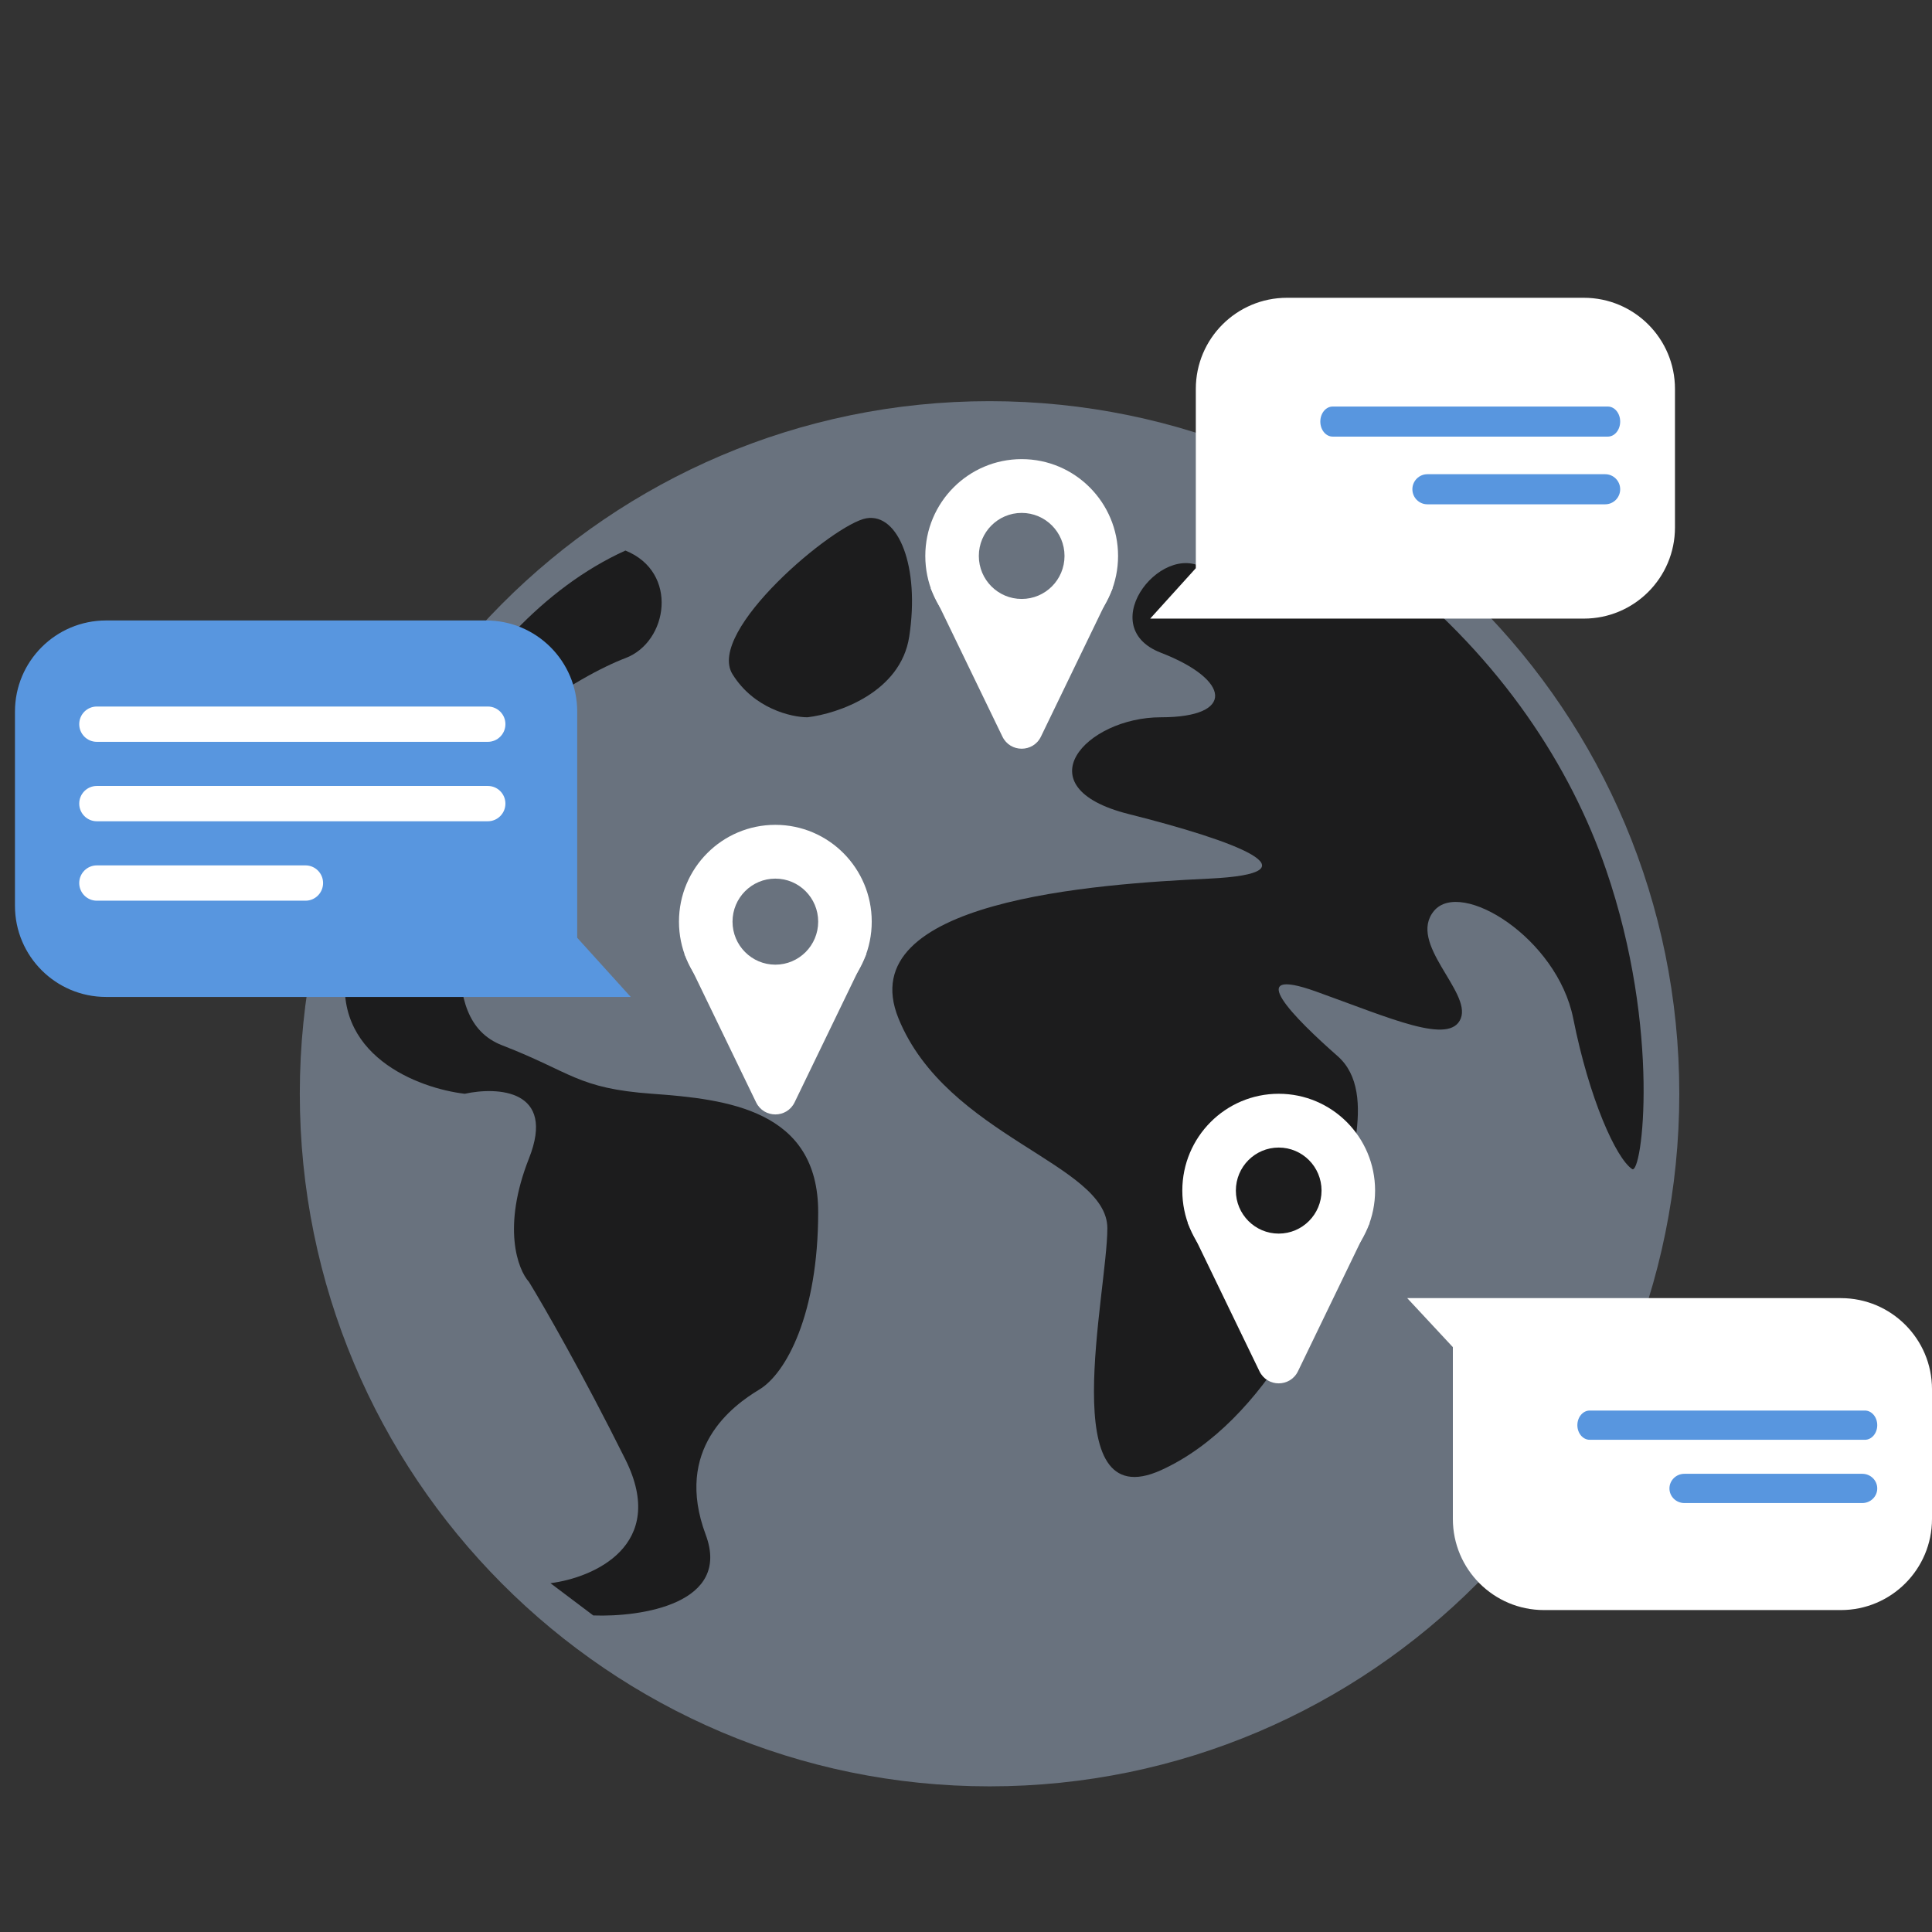
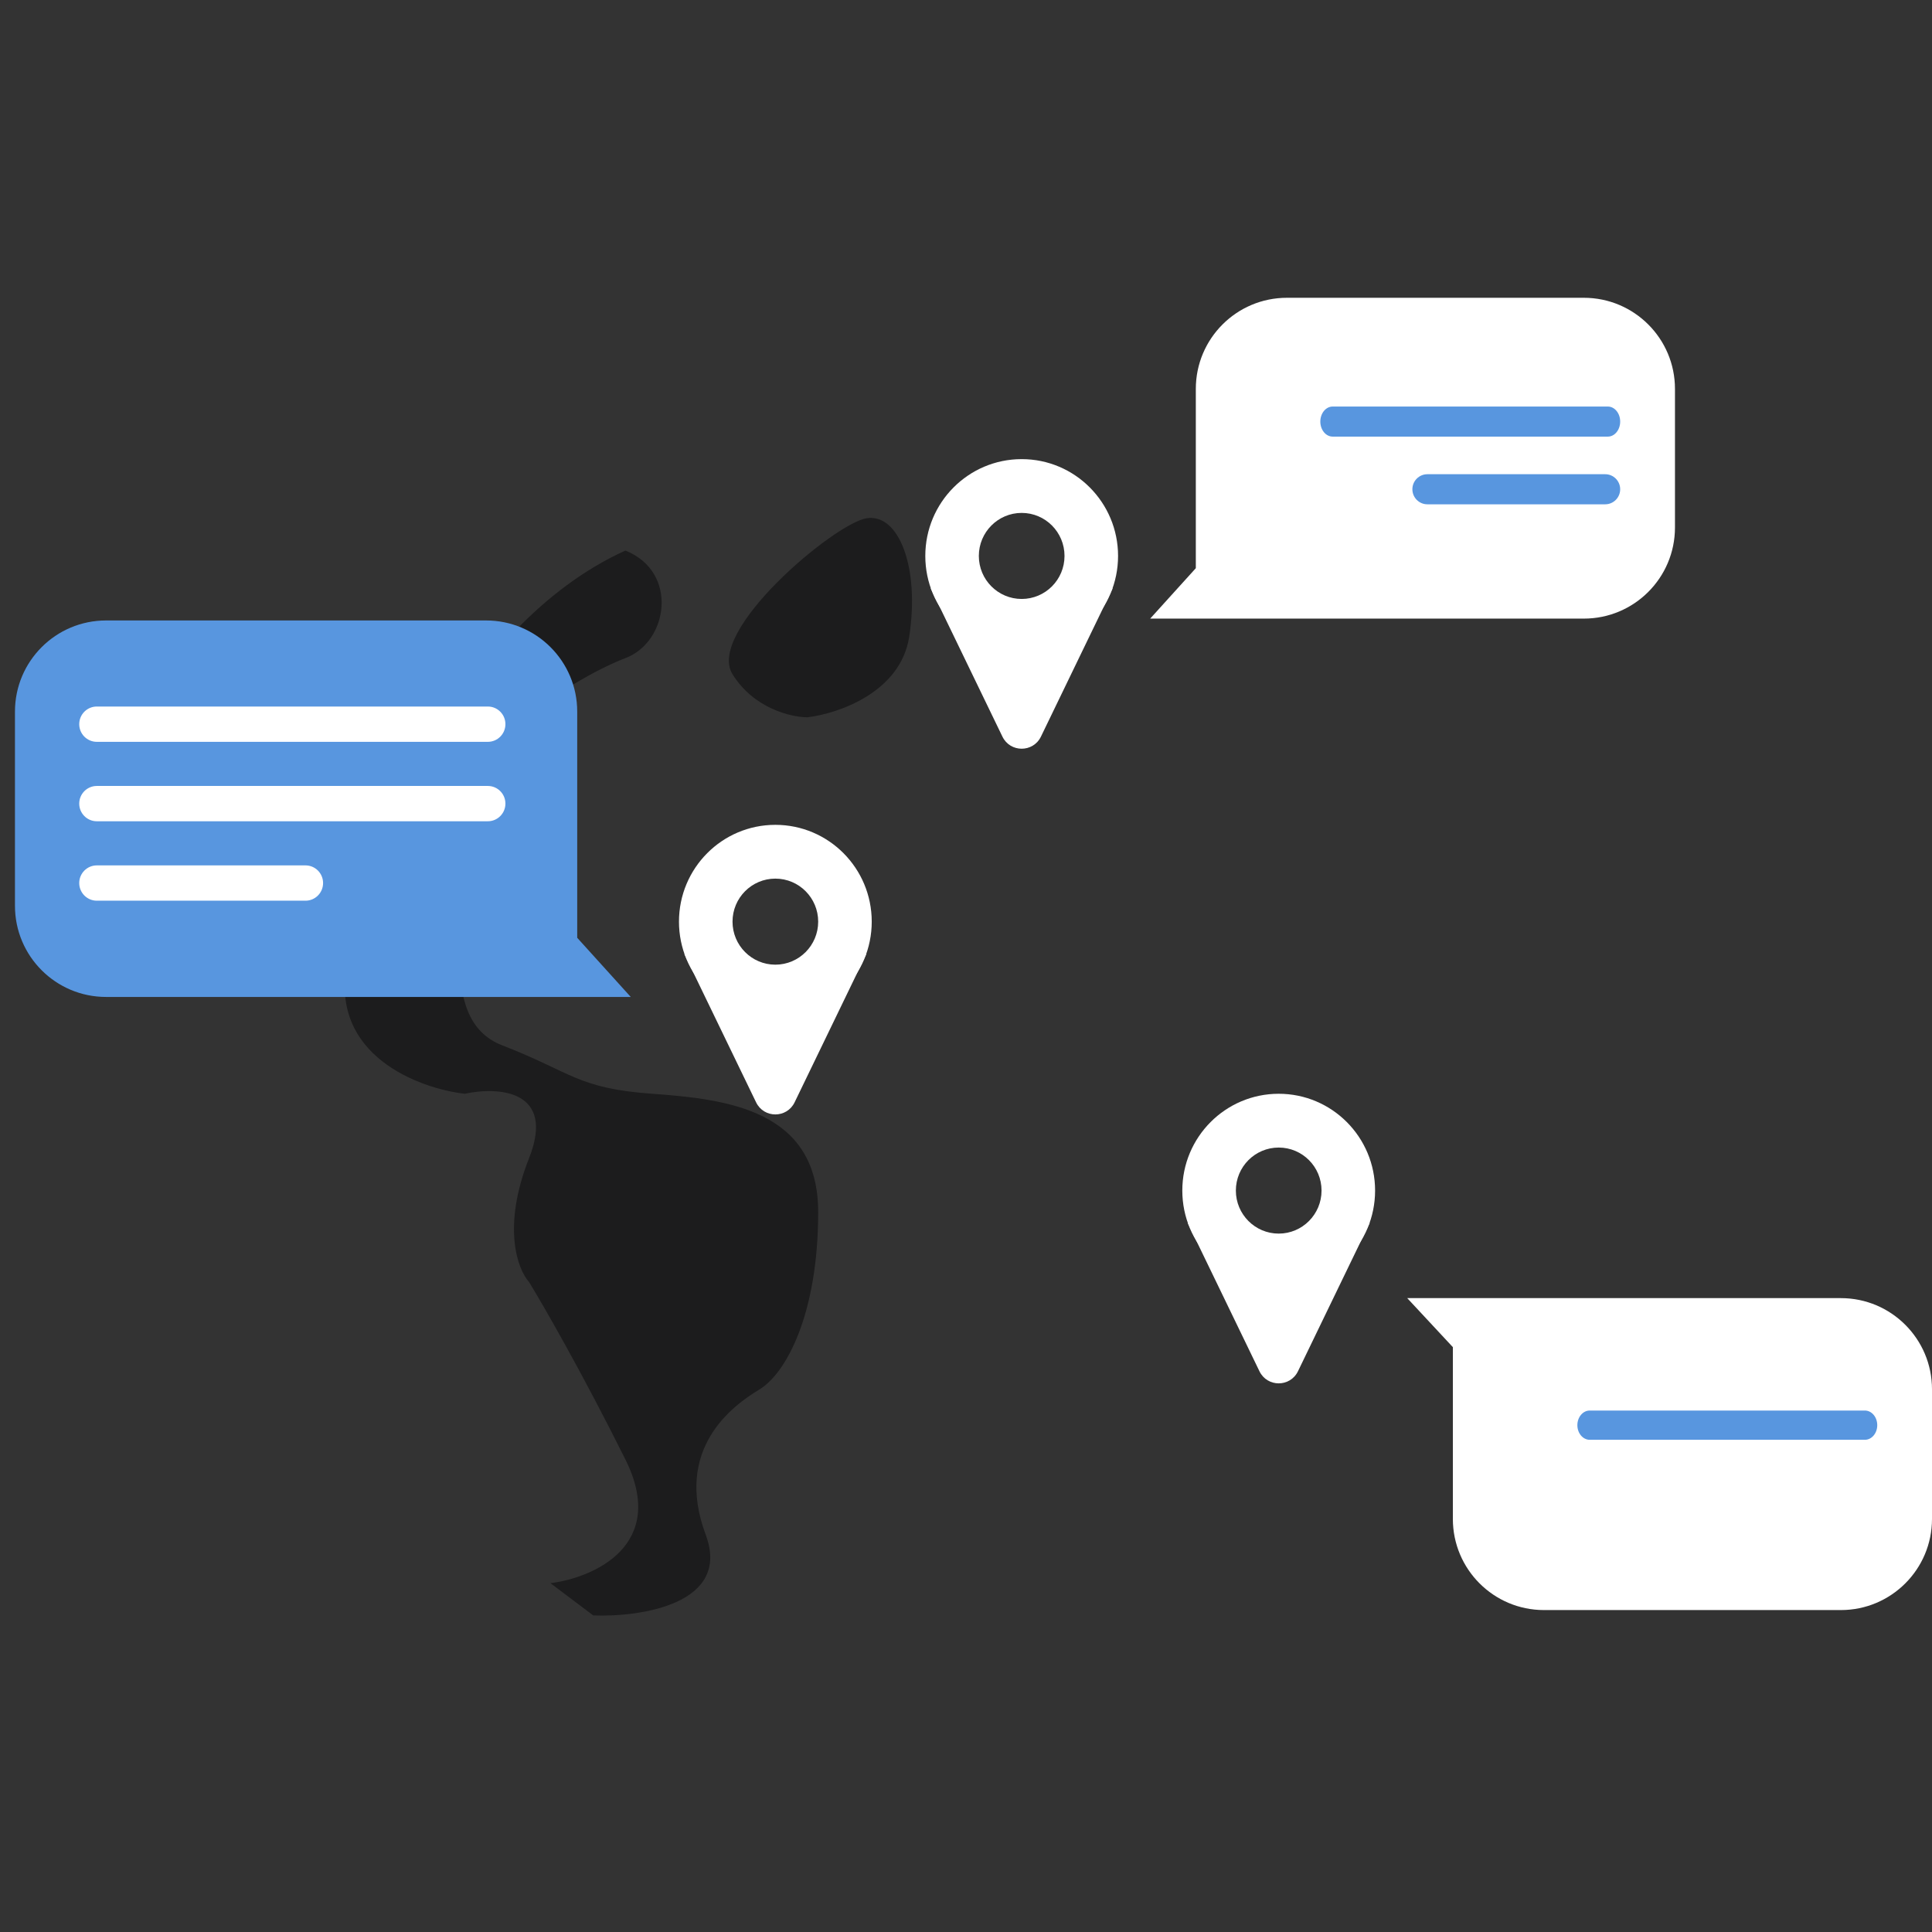
<svg xmlns="http://www.w3.org/2000/svg" width="106" height="106" viewBox="0 0 106 106" fill="none">
  <rect x="0" y="0" width="106" height="106" fill="#333333" stroke="none" />
-   <path d="M54.292 97.009C74.644 97.009 91.135 80.439 91.135 60.009C91.135 39.579 74.644 23.01 54.292 23.01C33.94 23.01 17.449 39.579 17.449 60.009C17.449 80.439 33.94 97.009 54.292 97.009Z" fill="#69727E" stroke="#69727E" stroke-width="2" />
-   <path d="M66.338 31.387C68.218 33.039 73.78 32.075 76.327 31.387C82.38 36.205 86.174 42.063 88.112 47.7C91.16 56.561 90.086 64.501 89.547 64.141C88.666 63.55 87.197 60.304 86.316 55.878C85.434 51.452 80.146 48.206 78.677 49.977C77.208 51.747 80.734 54.403 80.146 55.878C79.558 57.354 76.327 55.878 72.213 54.403C68.1 52.928 71.038 55.878 73.389 57.944C75.739 60.01 73.683 64.731 73.389 67.386C73.095 70.042 69.569 78.009 63.693 80.665C57.818 83.321 60.755 70.927 60.755 67.386C60.755 63.846 51.941 62.37 49.297 55.878C46.653 49.387 60.168 48.501 66.338 48.206C72.507 47.911 67.806 46.141 61.931 44.665C56.055 43.19 59.58 39.354 63.693 39.354C67.807 39.354 67.513 37.288 63.693 35.813C59.874 34.338 63.987 29.321 66.338 31.387Z" fill="#1C1C1D" />
  <path d="M49.885 34.928C49.415 37.996 45.968 39.157 44.303 39.354C43.422 39.354 41.365 38.882 40.19 36.993C38.721 34.633 45.772 28.731 47.535 28.436C49.297 28.141 50.473 31.092 49.885 34.928Z" fill="#1C1C1D" />
  <path d="M34.313 36.108C36.663 35.223 37.251 31.387 34.313 30.206C25.205 34.338 20.211 46.731 19.035 52.928C18.095 57.885 22.953 59.714 25.499 60.01C27.296 59.616 30.518 59.773 29.025 63.55C27.531 67.327 28.402 69.649 29.025 70.337C29.808 71.616 31.962 75.354 34.313 80.075C36.663 84.796 32.55 86.567 30.2 86.862L32.55 88.632C35.194 88.73 40.13 87.983 38.72 84.206C36.957 79.485 40.189 77.124 41.658 76.239C43.127 75.354 44.89 72.108 44.89 66.501C44.89 60.895 39.895 60.305 35.782 60.01C31.669 59.714 31.375 58.829 27.556 57.354C23.736 55.878 25.793 49.682 25.499 45.255C25.205 40.829 31.962 36.993 34.313 36.108Z" fill="#1C1C1D" />
  <path d="M0.821 49.698V39.042C0.821 36.281 3.059 34.042 5.821 34.042H26.669C29.431 34.042 31.669 36.281 31.669 39.042V51.452L34.607 54.698H5.821C3.059 54.698 0.821 52.459 0.821 49.698Z" fill="#5896DF" />
  <path d="M4.347 48.448C4.347 47.914 4.779 47.48 5.311 47.48H16.762C17.294 47.48 17.726 47.914 17.726 48.448C17.726 48.983 17.294 49.417 16.762 49.417H5.311C4.779 49.417 4.347 48.983 4.347 48.448Z" fill="white" />
  <path d="M4.347 39.732C4.347 39.197 4.779 38.764 5.311 38.764H26.766C27.298 38.764 27.73 39.197 27.73 39.732C27.73 40.267 27.298 40.701 26.766 40.701H5.311C4.779 40.701 4.347 40.267 4.347 39.732Z" fill="white" />
  <path d="M4.347 44.09C4.347 43.555 4.779 43.122 5.311 43.122H26.766C27.298 43.122 27.73 43.555 27.73 44.09C27.73 44.625 27.298 45.059 26.766 45.059H5.311C4.779 45.059 4.347 44.625 4.347 44.09Z" fill="white" />
  <path d="M91.898 28.94V21.338C91.898 18.576 89.659 16.338 86.898 16.338H70.609C67.848 16.338 65.609 18.576 65.609 21.338V31.174L63.106 33.94H86.898C89.659 33.94 91.898 31.701 91.898 28.94Z" fill="white" />
  <path d="M88.892 26.843C88.892 26.388 88.524 26.018 88.071 26.018H78.313C77.859 26.018 77.491 26.388 77.491 26.843C77.491 27.299 77.859 27.669 78.313 27.669H88.071C88.524 27.669 88.892 27.299 88.892 26.843Z" fill="#5896DF" />
  <path d="M88.892 23.13C88.892 22.674 88.589 22.305 88.214 22.305H73.118C72.743 22.305 72.44 22.674 72.44 23.13C72.44 23.586 72.743 23.955 73.118 23.955H88.214C88.589 23.955 88.892 23.586 88.892 23.13Z" fill="#5896DF" />
  <path d="M106 76.222V83.337C106 86.098 103.761 88.337 101 88.337H84.712C81.95 88.337 79.712 86.098 79.712 83.337V73.912L77.208 71.222H101C103.761 71.222 106 73.461 106 76.222Z" fill="white" />
-   <path d="M102.996 81.664C102.996 82.107 102.628 82.466 102.174 82.466H92.416C91.963 82.466 91.595 82.107 91.595 81.664C91.595 81.221 91.963 80.861 92.416 80.861H102.174C102.628 80.861 102.996 81.221 102.996 81.664Z" fill="#5896DF" />
  <path d="M102.996 78.193C102.996 78.636 102.692 78.995 102.317 78.995H87.222C86.847 78.995 86.543 78.636 86.543 78.193C86.543 77.749 86.847 77.39 87.222 77.39H102.317C102.692 77.39 102.996 77.749 102.996 78.193Z" fill="#5896DF" />
  <path fill-rule="evenodd" clip-rule="evenodd" d="M56.055 32.862C57.353 32.862 58.405 31.806 58.405 30.502C58.405 29.198 57.353 28.141 56.055 28.141C54.757 28.141 53.704 29.198 53.704 30.502C53.704 31.806 54.757 32.862 56.055 32.862ZM56.055 35.813C58.975 35.813 61.343 33.435 61.343 30.502C61.343 27.568 58.975 25.19 56.055 25.19C53.134 25.19 50.767 27.568 50.767 30.502C50.767 33.435 53.134 35.813 56.055 35.813Z" fill="white" />
  <path d="M54.998 40.414L51.06 32.272L56.055 33.453L61.049 32.272L57.112 40.414C56.683 41.3 55.426 41.3 54.998 40.414Z" fill="white" />
  <path fill-rule="evenodd" clip-rule="evenodd" d="M70.157 67.682C71.455 67.682 72.507 66.625 72.507 65.321C72.507 64.017 71.455 62.961 70.157 62.961C68.859 62.961 67.806 64.017 67.806 65.321C67.806 66.625 68.859 67.682 70.157 67.682ZM70.157 70.633C73.077 70.633 75.445 68.255 75.445 65.321C75.445 62.388 73.077 60.01 70.157 60.01C67.236 60.01 64.868 62.388 64.868 65.321C64.868 68.255 67.236 70.633 70.157 70.633Z" fill="white" />
  <path d="M69.1 75.234L65.162 67.092L70.157 68.272L75.151 67.092L71.214 75.234C70.785 76.12 69.528 76.12 69.1 75.234Z" fill="white" />
  <path fill-rule="evenodd" clip-rule="evenodd" d="M42.54 52.927C43.838 52.927 44.89 51.87 44.89 50.567C44.89 49.263 43.838 48.206 42.54 48.206C41.242 48.206 40.19 49.263 40.19 50.567C40.19 51.87 41.242 52.927 42.54 52.927ZM42.54 55.878C45.461 55.878 47.828 53.5 47.828 50.567C47.828 47.633 45.461 45.255 42.54 45.255C39.619 45.255 37.252 47.633 37.252 50.567C37.252 53.5 39.619 55.878 42.54 55.878Z" fill="white" />
  <path d="M41.483 60.479L37.545 52.337L42.54 53.518L47.535 52.337L43.597 60.479C43.169 61.365 41.911 61.365 41.483 60.479Z" fill="white" />
</svg>